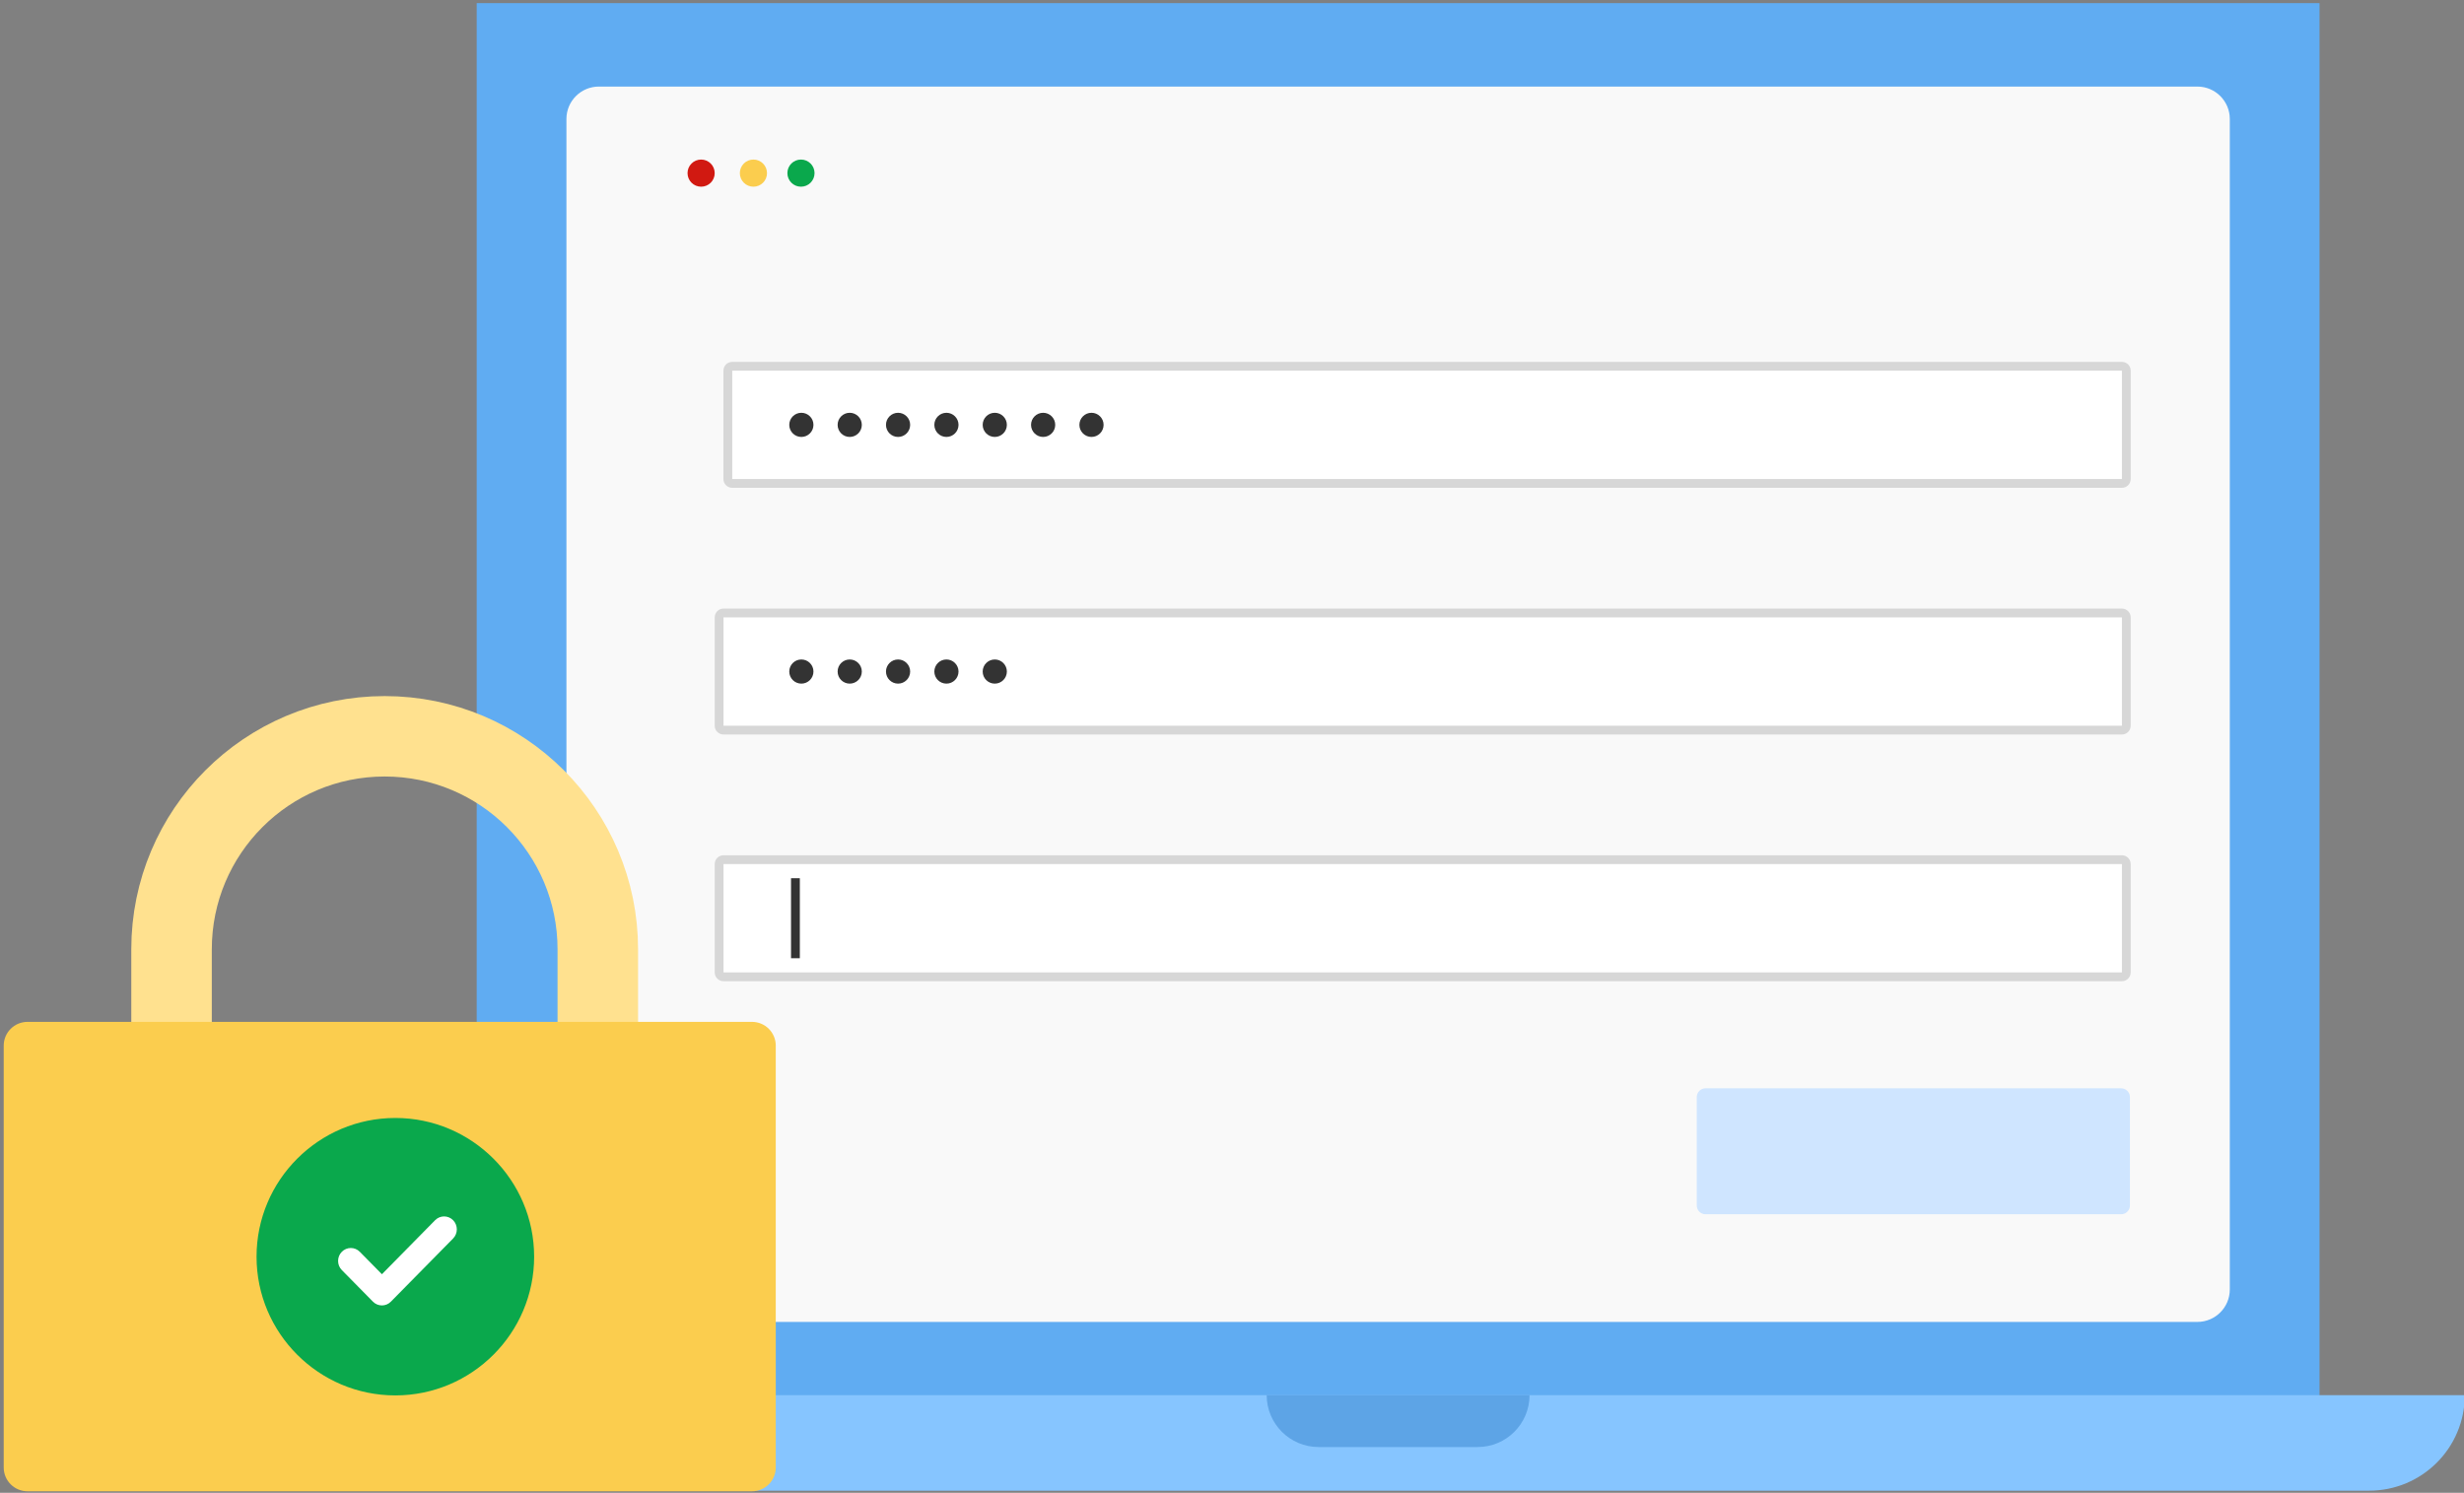
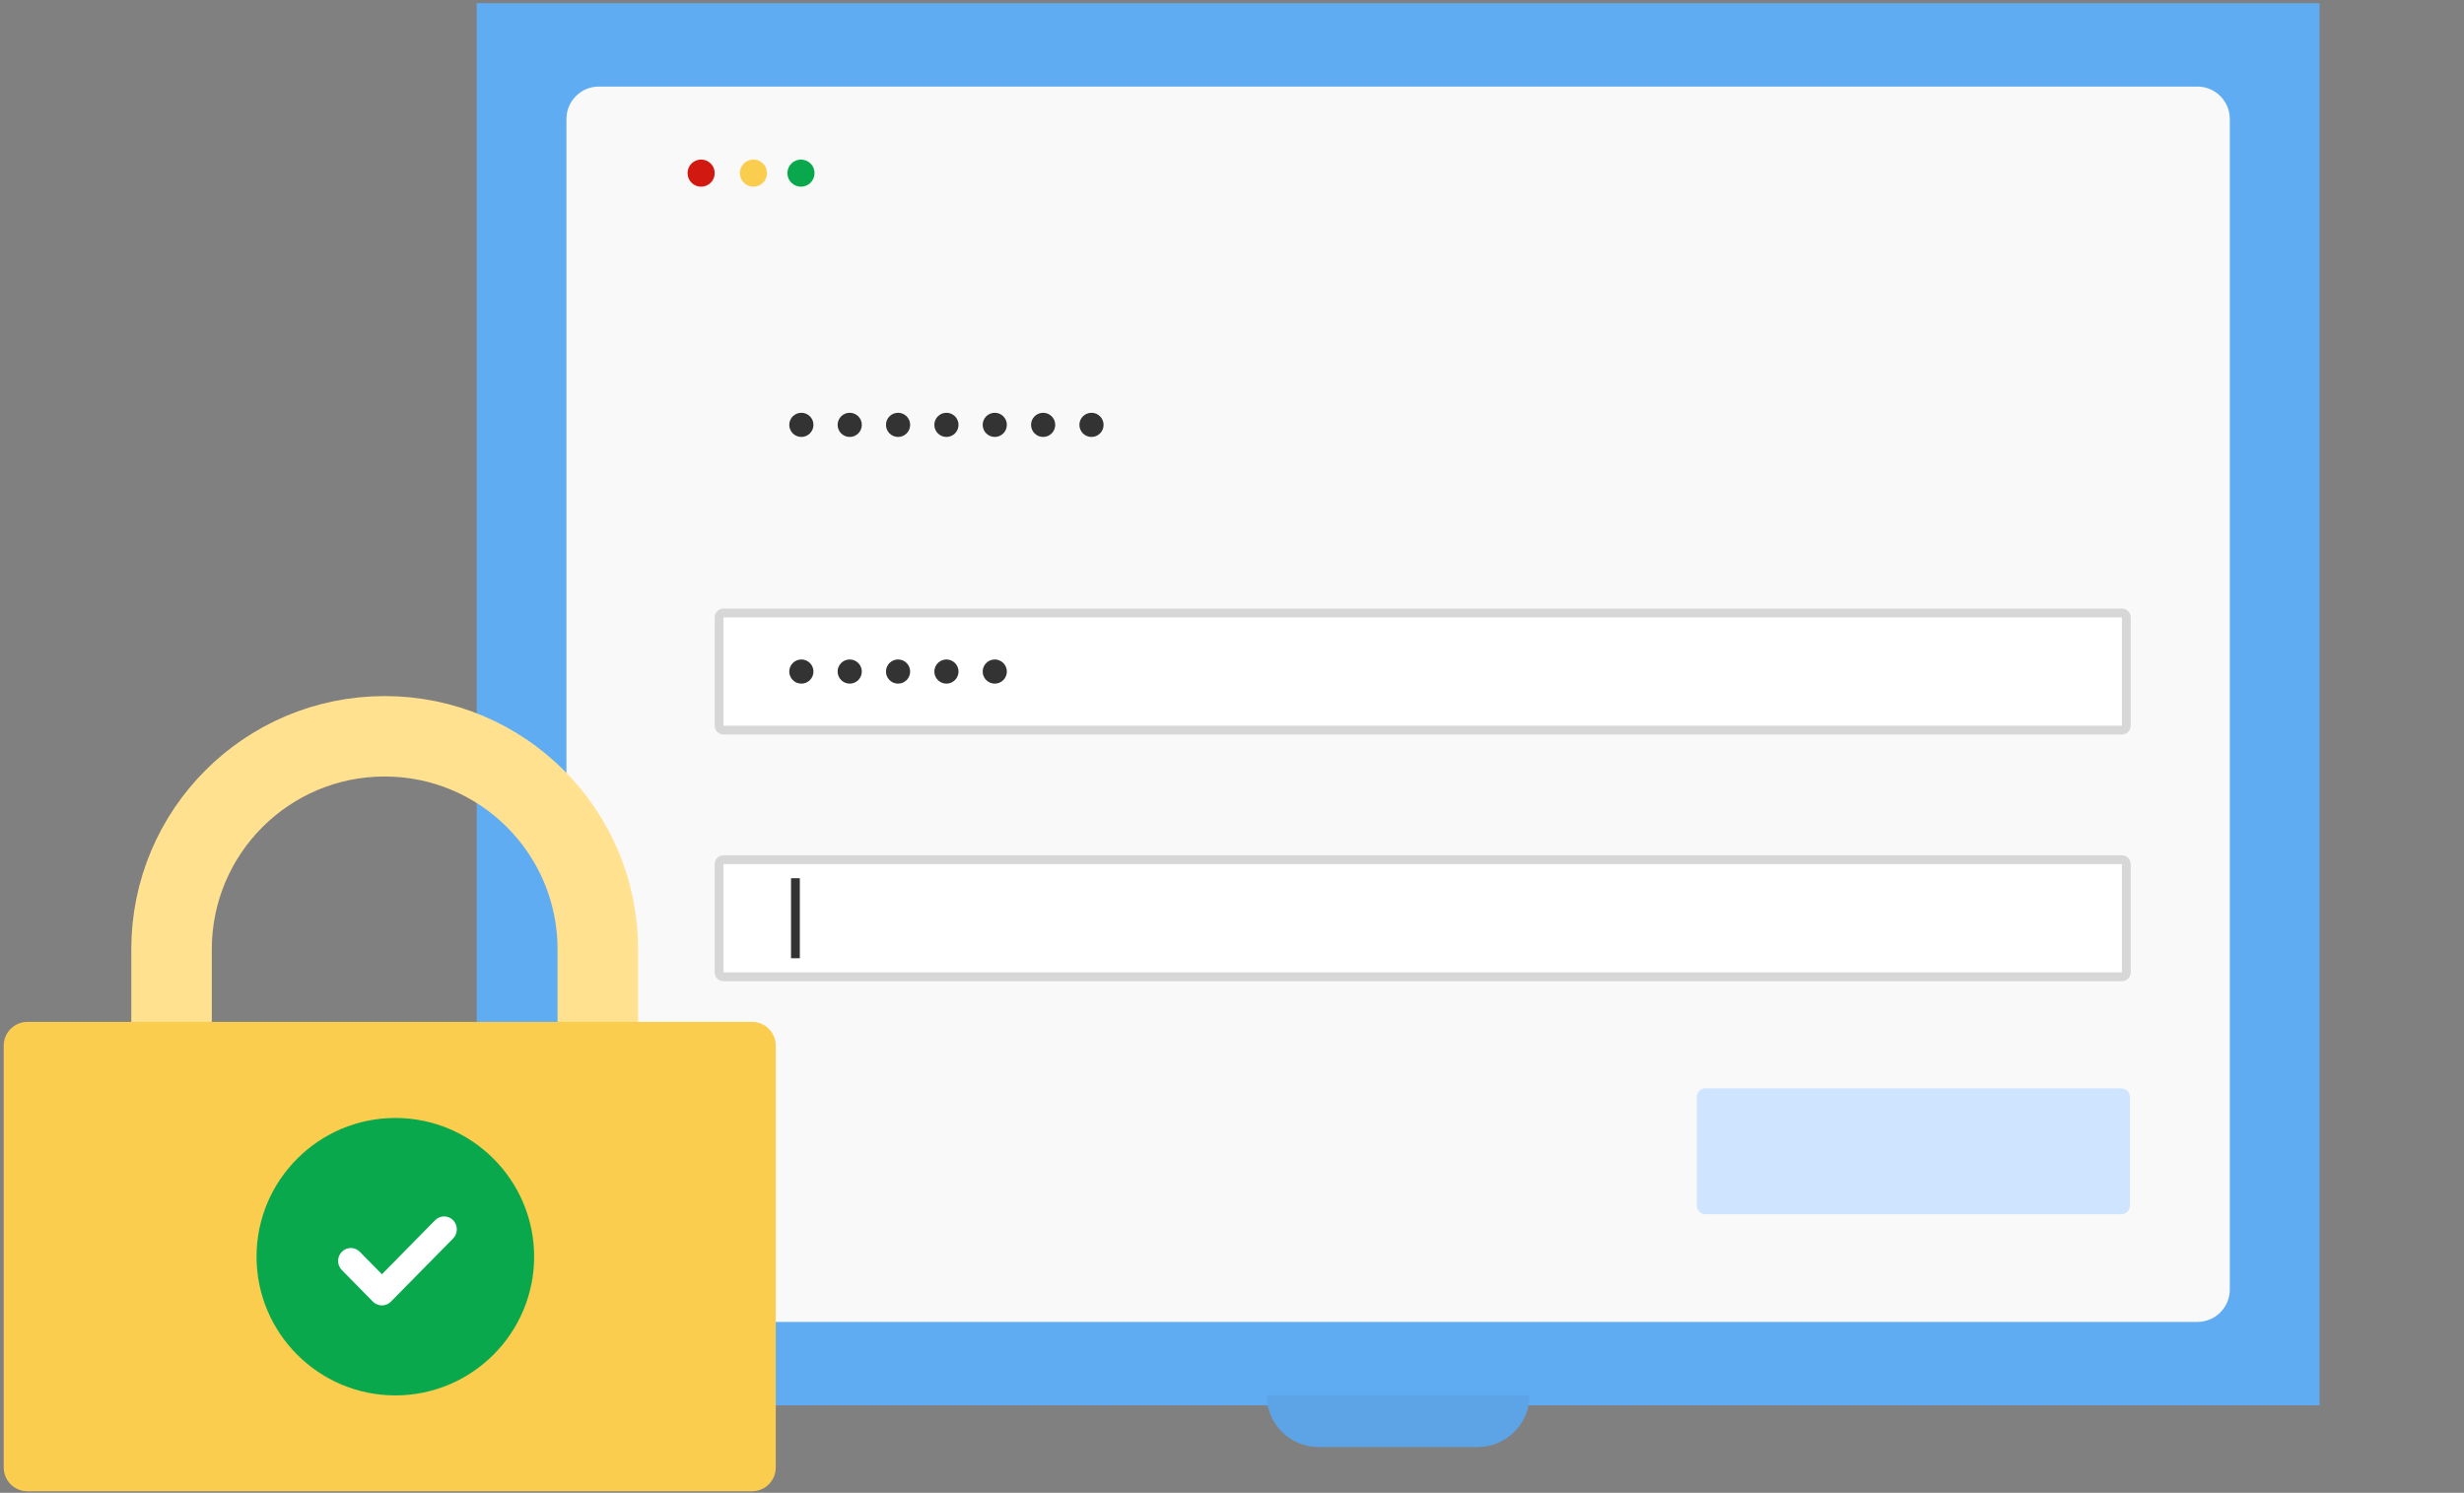
<svg xmlns="http://www.w3.org/2000/svg" width="236" height="143" xml:space="preserve" overflow="hidden">
  <rect width="100%" height="100%" fill="#808080" stroke="none" />
  <g>
    <path d="M81.678 55.678 81.678 45.032 88.872 45.032 88.872 47.039 83.898 47.039 83.898 53.67 88.978 53.67 88.978 55.678 81.678 55.678ZM82.743 51.221 82.743 49.275 88.142 49.275 88.142 51.221 82.743 51.221ZM93.735 55.83C92.984 55.83 92.315 55.708 91.727 55.465 91.15 55.211 90.683 54.866 90.328 54.43L91.666 53.275C91.981 53.609 92.331 53.852 92.716 54.004 93.101 54.146 93.486 54.218 93.872 54.218 94.024 54.218 94.16 54.202 94.282 54.172 94.414 54.131 94.526 54.08 94.617 54.02 94.708 53.949 94.774 53.868 94.815 53.776 94.865 53.675 94.891 53.569 94.891 53.457 94.891 53.234 94.799 53.057 94.617 52.925 94.516 52.874 94.358 52.813 94.145 52.742 93.933 52.661 93.659 52.575 93.324 52.484 92.807 52.352 92.366 52.2 92.001 52.027 91.646 51.845 91.362 51.642 91.15 51.419 90.967 51.206 90.825 50.978 90.723 50.735 90.632 50.481 90.587 50.202 90.587 49.898 90.587 49.533 90.668 49.204 90.83 48.91 90.992 48.605 91.215 48.347 91.499 48.134 91.793 47.921 92.128 47.759 92.503 47.647 92.878 47.526 93.273 47.465 93.689 47.465 94.105 47.465 94.51 47.516 94.906 47.617 95.301 47.718 95.666 47.865 96.001 48.058 96.346 48.24 96.645 48.459 96.898 48.712L95.743 49.989C95.56 49.817 95.352 49.66 95.119 49.518 94.895 49.376 94.662 49.265 94.419 49.184 94.176 49.102 93.958 49.062 93.765 49.062 93.593 49.062 93.436 49.077 93.293 49.107 93.162 49.138 93.05 49.184 92.959 49.244 92.868 49.305 92.797 49.386 92.746 49.488 92.706 49.579 92.686 49.68 92.686 49.792 92.686 49.903 92.711 50.01 92.762 50.111 92.822 50.212 92.904 50.299 93.005 50.37 93.116 50.431 93.279 50.502 93.491 50.583 93.715 50.664 94.014 50.755 94.389 50.856 94.876 50.988 95.286 51.135 95.621 51.297 95.965 51.46 96.239 51.647 96.442 51.86 96.614 52.043 96.741 52.251 96.822 52.484 96.903 52.717 96.944 52.975 96.944 53.259 96.944 53.756 96.802 54.202 96.518 54.597 96.244 54.983 95.864 55.287 95.377 55.51 94.891 55.723 94.343 55.83 93.735 55.83ZM99.259 55.678 99.259 45.594 101.419 45.594 101.419 55.678 99.259 55.678ZM97.753 49.564 97.753 47.632 103.061 47.632 103.061 49.564 97.753 49.564ZM104.651 55.678 104.651 47.632 106.811 47.632 106.811 55.678 104.651 55.678ZM105.716 45.974C105.3 45.974 104.976 45.873 104.742 45.67 104.509 45.468 104.393 45.178 104.393 44.803 104.393 44.459 104.509 44.18 104.742 43.967 104.986 43.744 105.31 43.632 105.716 43.632 106.131 43.632 106.456 43.739 106.689 43.952 106.922 44.154 107.039 44.438 107.039 44.803 107.039 45.158 106.918 45.442 106.674 45.655 106.441 45.868 106.121 45.974 105.716 45.974ZM109.102 55.678 109.102 47.632 111.186 47.632 111.231 49.168 110.912 49.229C111.023 48.965 111.171 48.727 111.353 48.514 111.536 48.301 111.748 48.119 111.992 47.967 112.245 47.815 112.509 47.698 112.783 47.617 113.057 47.526 113.33 47.48 113.604 47.48 114.02 47.48 114.395 47.546 114.729 47.678 115.064 47.81 115.348 48.017 115.581 48.301 115.814 48.575 115.997 48.94 116.129 49.396L115.794 49.366 115.901 49.123C116.032 48.879 116.199 48.661 116.403 48.469 116.605 48.266 116.833 48.093 117.087 47.952 117.34 47.8 117.604 47.683 117.877 47.602 118.151 47.521 118.42 47.48 118.684 47.48 119.312 47.48 119.835 47.607 120.25 47.86 120.666 48.104 120.975 48.474 121.178 48.971 121.391 49.467 121.497 50.076 121.497 50.796L121.497 55.678 119.337 55.678 119.337 50.948C119.337 50.583 119.287 50.283 119.185 50.05 119.084 49.817 118.937 49.645 118.744 49.533 118.552 49.412 118.303 49.351 117.999 49.351 117.766 49.351 117.548 49.391 117.345 49.472 117.153 49.543 116.98 49.65 116.828 49.792 116.686 49.924 116.575 50.081 116.494 50.263 116.413 50.446 116.372 50.648 116.372 50.872L116.372 55.678 114.212 55.678 114.212 50.932C114.212 50.598 114.157 50.314 114.045 50.081 113.944 49.837 113.797 49.655 113.604 49.533 113.411 49.412 113.173 49.351 112.889 49.351 112.656 49.351 112.438 49.391 112.235 49.472 112.042 49.543 111.875 49.65 111.733 49.792 111.591 49.924 111.475 50.081 111.383 50.263 111.303 50.446 111.262 50.643 111.262 50.856L111.262 55.678 109.102 55.678ZM126.565 55.83C125.896 55.83 125.292 55.647 124.755 55.282 124.218 54.917 123.792 54.42 123.478 53.792 123.163 53.163 123.006 52.443 123.006 51.632 123.006 50.821 123.163 50.106 123.478 49.488 123.802 48.859 124.238 48.367 124.786 48.012 125.333 47.647 125.957 47.465 126.656 47.465 127.052 47.465 127.411 47.526 127.736 47.647 128.07 47.759 128.36 47.916 128.603 48.119 128.856 48.322 129.069 48.555 129.242 48.818 129.414 49.082 129.536 49.366 129.607 49.67L129.151 49.594 129.151 47.632 131.295 47.632 131.295 55.678 129.12 55.678 129.12 53.746 129.607 53.7C129.526 53.984 129.394 54.253 129.211 54.506 129.029 54.76 128.801 54.988 128.527 55.191 128.263 55.383 127.964 55.541 127.629 55.662 127.295 55.774 126.94 55.83 126.565 55.83ZM127.158 53.959C127.564 53.959 127.919 53.862 128.222 53.67 128.527 53.477 128.76 53.209 128.922 52.864 129.095 52.509 129.181 52.098 129.181 51.632 129.181 51.176 129.095 50.775 128.922 50.431 128.76 50.086 128.527 49.817 128.222 49.624 127.919 49.422 127.564 49.32 127.158 49.32 126.763 49.32 126.413 49.422 126.109 49.624 125.815 49.817 125.581 50.086 125.409 50.431 125.237 50.775 125.15 51.176 125.15 51.632 125.15 52.098 125.237 52.509 125.409 52.864 125.581 53.209 125.815 53.477 126.109 53.67 126.413 53.862 126.763 53.959 127.158 53.959ZM134.236 55.678 134.236 45.594 136.395 45.594 136.395 55.678 134.236 55.678ZM132.73 49.564 132.73 47.632 138.038 47.632 138.038 49.564 132.73 49.564ZM143.188 55.83C142.317 55.83 141.556 55.652 140.907 55.297 140.258 54.943 139.751 54.456 139.386 53.837 139.021 53.219 138.839 52.509 138.839 51.708 138.839 51.09 138.94 50.522 139.143 50.005 139.346 49.488 139.63 49.041 139.995 48.666 140.36 48.281 140.791 47.987 141.287 47.784 141.794 47.571 142.342 47.465 142.93 47.465 143.478 47.465 143.985 47.566 144.451 47.769 144.917 47.962 145.318 48.24 145.652 48.605 145.997 48.96 146.26 49.381 146.443 49.868 146.626 50.355 146.707 50.887 146.686 51.465L146.671 52.134 140.208 52.134 139.858 50.811 144.892 50.811 144.648 51.084 144.648 50.75C144.628 50.476 144.537 50.228 144.375 50.005 144.223 49.782 144.025 49.609 143.781 49.488 143.538 49.366 143.264 49.305 142.96 49.305 142.514 49.305 142.134 49.391 141.82 49.564 141.516 49.736 141.282 49.989 141.12 50.324 140.958 50.659 140.877 51.064 140.877 51.541 140.877 52.027 140.978 52.448 141.181 52.803 141.394 53.158 141.688 53.437 142.063 53.64 142.449 53.832 142.9 53.928 143.417 53.928 143.771 53.928 144.096 53.873 144.39 53.761 144.684 53.65 144.998 53.457 145.333 53.183L146.367 54.628C146.073 54.892 145.749 55.115 145.394 55.297 145.039 55.47 144.674 55.602 144.299 55.692 143.923 55.784 143.554 55.83 143.188 55.83ZM154.071 59.176 155.836 55.039 155.866 56.286 151.942 47.632 154.391 47.632 156.353 52.271C156.434 52.443 156.51 52.646 156.581 52.879 156.662 53.102 156.728 53.32 156.779 53.533L156.414 53.685C156.474 53.513 156.545 53.315 156.626 53.092 156.707 52.869 156.789 52.631 156.87 52.377L158.558 47.632 161.022 47.632 157.646 55.678 156.262 59.176 154.071 59.176ZM165.777 55.83C164.956 55.83 164.22 55.652 163.571 55.297 162.933 54.932 162.426 54.435 162.051 53.807 161.686 53.178 161.503 52.458 161.503 51.647 161.503 50.836 161.686 50.121 162.051 49.503 162.426 48.874 162.933 48.377 163.571 48.012 164.22 47.647 164.956 47.465 165.777 47.465 166.588 47.465 167.313 47.647 167.952 48.012 168.6 48.377 169.107 48.874 169.472 49.503 169.838 50.121 170.02 50.836 170.02 51.647 170.02 52.458 169.838 53.178 169.472 53.807 169.107 54.435 168.6 54.932 167.952 55.297 167.313 55.652 166.588 55.83 165.777 55.83ZM165.777 53.944C166.172 53.944 166.527 53.847 166.841 53.654 167.155 53.452 167.399 53.178 167.571 52.834 167.754 52.479 167.845 52.083 167.845 51.647 167.845 51.201 167.754 50.806 167.571 50.461 167.399 50.106 167.155 49.832 166.841 49.64 166.527 49.437 166.172 49.336 165.777 49.336 165.371 49.336 165.011 49.437 164.697 49.64 164.382 49.843 164.134 50.116 163.952 50.461 163.769 50.806 163.683 51.201 163.693 51.647 163.683 52.083 163.769 52.479 163.952 52.834 164.134 53.178 164.382 53.452 164.697 53.654 165.011 53.847 165.371 53.944 165.777 53.944ZM174.413 55.83C173.825 55.83 173.318 55.703 172.892 55.449 172.476 55.186 172.151 54.815 171.919 54.339 171.696 53.852 171.584 53.269 171.584 52.59L171.584 47.632 173.743 47.632 173.743 52.24C173.743 52.605 173.804 52.925 173.926 53.199 174.048 53.462 174.22 53.665 174.443 53.807 174.666 53.949 174.94 54.02 175.264 54.02 175.497 54.02 175.715 53.984 175.918 53.913 176.121 53.832 176.294 53.721 176.436 53.579 176.578 53.437 176.689 53.269 176.77 53.077 176.851 52.884 176.892 52.676 176.892 52.453L176.892 47.632 179.051 47.632 179.051 55.678 176.998 55.678 176.922 54.02 177.317 53.837C177.196 54.212 176.993 54.552 176.709 54.856 176.425 55.16 176.086 55.398 175.69 55.571 175.295 55.744 174.869 55.83 174.413 55.83ZM181.224 55.678 181.224 47.632 183.308 47.632 183.384 50.218 183.019 49.685C183.141 49.27 183.338 48.894 183.612 48.56 183.886 48.215 184.205 47.947 184.57 47.754 184.945 47.561 185.336 47.465 185.741 47.465 185.914 47.465 186.081 47.48 186.243 47.511 186.406 47.541 186.542 47.576 186.654 47.617L186.076 49.989C185.954 49.929 185.807 49.878 185.635 49.837 185.463 49.787 185.285 49.761 185.103 49.761 184.859 49.761 184.631 49.807 184.418 49.898 184.215 49.979 184.038 50.101 183.886 50.263 183.734 50.415 183.612 50.598 183.521 50.811 183.439 51.024 183.399 51.257 183.399 51.51L183.399 55.678 181.224 55.678ZM87.842 74.674 87.34 73.427 90.488 69.944C90.66 69.761 90.843 69.549 91.035 69.305 91.238 69.062 91.431 68.814 91.613 68.56 91.806 68.296 91.958 68.043 92.069 67.799 92.181 67.546 92.237 67.318 92.237 67.115 92.237 66.882 92.186 66.679 92.085 66.507 91.983 66.325 91.836 66.183 91.644 66.081 91.451 65.98 91.213 65.929 90.929 65.929 90.665 65.929 90.417 66 90.183 66.142 89.951 66.273 89.732 66.471 89.53 66.735 89.327 66.998 89.15 67.318 88.997 67.693L87.294 66.735C87.497 66.147 87.786 65.635 88.161 65.199 88.536 64.763 88.982 64.423 89.499 64.18 90.016 63.936 90.569 63.815 91.157 63.815 91.775 63.825 92.333 63.957 92.83 64.21 93.327 64.464 93.717 64.819 94.001 65.275 94.285 65.731 94.427 66.259 94.427 66.856 94.427 67.08 94.402 67.308 94.351 67.541 94.31 67.774 94.234 68.017 94.123 68.271 94.021 68.524 93.885 68.793 93.712 69.077 93.55 69.351 93.347 69.645 93.103 69.959 92.87 70.263 92.602 70.583 92.298 70.917L89.879 73.548 89.576 72.621 94.868 72.621 94.868 74.674 87.842 74.674ZM100.067 74.826C99.154 74.826 98.373 74.608 97.725 74.172 97.086 73.736 96.594 73.113 96.249 72.301 95.915 71.48 95.748 70.496 95.748 69.351 95.748 68.205 95.915 67.227 96.249 66.415 96.594 65.594 97.086 64.966 97.725 64.53 98.373 64.094 99.154 63.876 100.067 63.876 100.98 63.876 101.76 64.094 102.409 64.53 103.058 64.966 103.549 65.594 103.884 66.415 104.229 67.227 104.401 68.205 104.401 69.351 104.401 70.496 104.229 71.48 103.884 72.301 103.549 73.113 103.058 73.736 102.409 74.172 101.76 74.608 100.98 74.826 100.067 74.826ZM100.067 72.864C100.746 72.864 101.274 72.56 101.649 71.952 102.024 71.343 102.211 70.476 102.211 69.351 102.211 68.205 102.024 67.323 101.649 66.704 101.274 66.086 100.746 65.777 100.067 65.777 99.378 65.777 98.845 66.086 98.47 66.704 98.105 67.323 97.922 68.205 97.922 69.351 97.922 70.476 98.105 71.343 98.47 71.952 98.845 72.56 99.378 72.864 100.067 72.864ZM106.11 74.674 105.608 73.427 108.756 69.944C108.928 69.761 109.111 69.549 109.303 69.305 109.506 69.062 109.699 68.814 109.882 68.56 110.074 68.296 110.226 68.043 110.337 67.799 110.449 67.546 110.505 67.318 110.505 67.115 110.505 66.882 110.454 66.679 110.353 66.507 110.251 66.325 110.104 66.183 109.912 66.081 109.719 65.98 109.481 65.929 109.197 65.929 108.933 65.929 108.685 66 108.452 66.142 108.218 66.273 108 66.471 107.798 66.735 107.595 66.998 107.417 67.318 107.265 67.693L105.562 66.735C105.765 66.147 106.054 65.635 106.429 65.199 106.804 64.763 107.25 64.423 107.767 64.18 108.284 63.936 108.837 63.815 109.425 63.815 110.044 63.825 110.601 63.957 111.098 64.21 111.595 64.464 111.985 64.819 112.269 65.275 112.553 65.731 112.695 66.259 112.695 66.856 112.695 67.08 112.67 67.308 112.619 67.541 112.578 67.774 112.502 68.017 112.391 68.271 112.289 68.524 112.153 68.793 111.98 69.077 111.818 69.351 111.615 69.645 111.372 69.959 111.138 70.263 110.87 70.583 110.566 70.917L108.148 73.548 107.843 72.621 113.136 72.621 113.136 74.674 106.11 74.674ZM114.442 74.674 113.94 73.427 117.088 69.944C117.26 69.761 117.443 69.549 117.635 69.305 117.838 69.062 118.031 68.814 118.214 68.56 118.406 68.296 118.558 68.043 118.669 67.799 118.781 67.546 118.837 67.318 118.837 67.115 118.837 66.882 118.786 66.679 118.685 66.507 118.583 66.325 118.436 66.183 118.244 66.081 118.051 65.98 117.813 65.929 117.529 65.929 117.265 65.929 117.017 66 116.784 66.142 116.55 66.273 116.332 66.471 116.13 66.735 115.927 66.998 115.749 67.318 115.597 67.693L113.894 66.735C114.097 66.147 114.386 65.635 114.761 65.199 115.136 64.763 115.582 64.423 116.099 64.18 116.616 63.936 117.169 63.815 117.757 63.815 118.376 63.825 118.933 63.957 119.43 64.21 119.927 64.464 120.317 64.819 120.601 65.275 120.885 65.731 121.027 66.259 121.027 66.856 121.027 67.08 121.002 67.308 120.951 67.541 120.91 67.774 120.834 68.017 120.723 68.271 120.621 68.524 120.485 68.793 120.312 69.077 120.15 69.351 119.947 69.645 119.704 69.959 119.47 70.263 119.202 70.583 118.898 70.917L116.48 73.548 116.175 72.621 121.468 72.621 121.468 74.674 114.442 74.674ZM128.076 74.674 128.076 66.066C128.076 65.569 128.188 65.118 128.41 64.712 128.634 64.307 128.938 63.987 129.323 63.754 129.718 63.521 130.18 63.404 130.707 63.404 131.062 63.404 131.396 63.465 131.711 63.587 132.025 63.698 132.294 63.856 132.517 64.058L131.878 65.64C131.746 65.559 131.61 65.493 131.468 65.442 131.336 65.382 131.214 65.351 131.103 65.351 130.91 65.351 130.747 65.386 130.616 65.458 130.494 65.518 130.403 65.614 130.342 65.746 130.281 65.868 130.251 66.025 130.251 66.218L130.251 74.674 129.171 74.674C128.938 74.674 128.73 74.674 128.548 74.674 128.365 74.674 128.208 74.674 128.076 74.674ZM126.874 68.651 126.874 66.826 131.984 66.826 131.984 68.651 126.874 68.651ZM136.943 74.826C136.071 74.826 135.311 74.649 134.662 74.293 134.013 73.939 133.506 73.452 133.141 72.833 132.776 72.215 132.594 71.505 132.594 70.704 132.594 70.086 132.695 69.518 132.898 69.001 133.1 68.484 133.384 68.038 133.749 67.663 134.114 67.278 134.545 66.983 135.042 66.781 135.549 66.568 136.096 66.461 136.685 66.461 137.232 66.461 137.739 66.562 138.206 66.765 138.672 66.958 139.073 67.237 139.407 67.602 139.752 67.957 140.015 68.377 140.198 68.864 140.38 69.351 140.461 69.883 140.441 70.461L140.426 71.13 133.963 71.13 133.613 69.807 138.647 69.807 138.403 70.081 138.403 69.746C138.383 69.473 138.292 69.224 138.13 69.001 137.978 68.778 137.78 68.606 137.536 68.484 137.293 68.362 137.019 68.301 136.715 68.301 136.269 68.301 135.889 68.388 135.575 68.56 135.27 68.732 135.037 68.986 134.875 69.32 134.713 69.655 134.632 70.061 134.632 70.537 134.632 71.023 134.733 71.445 134.936 71.799 135.149 72.154 135.443 72.433 135.818 72.636 136.203 72.829 136.654 72.925 137.171 72.925 137.526 72.925 137.85 72.869 138.145 72.757 138.439 72.646 138.753 72.454 139.088 72.18L140.122 73.624C139.828 73.888 139.503 74.111 139.148 74.293 138.793 74.466 138.429 74.598 138.054 74.689 137.678 74.78 137.308 74.826 136.943 74.826ZM145.185 74.826C144.485 74.826 143.857 74.649 143.299 74.293 142.742 73.928 142.301 73.437 141.976 72.818 141.662 72.19 141.505 71.465 141.505 70.644 141.505 69.843 141.662 69.128 141.976 68.499 142.301 67.871 142.737 67.374 143.284 67.008 143.842 66.644 144.475 66.461 145.185 66.461 145.56 66.461 145.92 66.522 146.265 66.644 146.62 66.755 146.934 66.912 147.208 67.115 147.492 67.318 147.72 67.546 147.893 67.799 148.065 68.043 148.161 68.301 148.181 68.575L147.634 68.666 147.634 63.42 149.793 63.42 149.793 74.674 147.755 74.674 147.664 72.818 148.09 72.864C148.07 73.117 147.979 73.361 147.816 73.594 147.654 73.827 147.436 74.04 147.162 74.233 146.899 74.415 146.595 74.562 146.25 74.674 145.915 74.775 145.56 74.826 145.185 74.826ZM145.672 73.031C146.077 73.031 146.433 72.93 146.736 72.727 147.041 72.524 147.279 72.246 147.451 71.891 147.623 71.536 147.71 71.12 147.71 70.644 147.71 70.177 147.623 69.767 147.451 69.412 147.279 69.047 147.041 68.768 146.736 68.575 146.433 68.373 146.077 68.271 145.672 68.271 145.266 68.271 144.912 68.373 144.607 68.575 144.313 68.768 144.08 69.047 143.908 69.412 143.746 69.767 143.664 70.177 143.664 70.644 143.664 71.12 143.746 71.536 143.908 71.891 144.08 72.246 144.313 72.524 144.607 72.727 144.912 72.93 145.266 73.031 145.672 73.031ZM155.716 74.826C154.844 74.826 154.084 74.649 153.435 74.293 152.786 73.939 152.279 73.452 151.914 72.833 151.549 72.215 151.367 71.505 151.367 70.704 151.367 70.086 151.468 69.518 151.671 69.001 151.873 68.484 152.157 68.038 152.522 67.663 152.888 67.278 153.318 66.983 153.815 66.781 154.322 66.568 154.87 66.461 155.458 66.461 156.005 66.461 156.512 66.562 156.979 66.765 157.445 66.958 157.846 67.237 158.18 67.602 158.525 67.957 158.789 68.377 158.971 68.864 159.153 69.351 159.234 69.883 159.214 70.461L159.199 71.13 152.736 71.13 152.386 69.807 157.42 69.807 157.176 70.081 157.176 69.746C157.156 69.473 157.065 69.224 156.903 69.001 156.75 68.778 156.553 68.606 156.31 68.484 156.066 68.362 155.792 68.301 155.488 68.301 155.042 68.301 154.662 68.388 154.348 68.56 154.043 68.732 153.81 68.986 153.648 69.32 153.485 69.655 153.405 70.061 153.405 70.537 153.405 71.023 153.506 71.445 153.709 71.799 153.922 72.154 154.216 72.433 154.591 72.636 154.976 72.829 155.427 72.925 155.944 72.925 156.299 72.925 156.624 72.869 156.917 72.757 157.212 72.646 157.526 72.454 157.86 72.18L158.895 73.624C158.601 73.888 158.276 74.111 157.922 74.293 157.566 74.466 157.201 74.598 156.827 74.689 156.451 74.78 156.081 74.826 155.716 74.826ZM160.81 74.674 160.81 66.629 162.894 66.629 162.97 69.214 162.605 68.682C162.727 68.266 162.924 67.891 163.198 67.556 163.472 67.212 163.791 66.943 164.156 66.75 164.531 66.557 164.922 66.461 165.327 66.461 165.5 66.461 165.667 66.477 165.829 66.507 165.991 66.537 166.128 66.573 166.239 66.613L165.662 68.986C165.54 68.925 165.393 68.874 165.22 68.834 165.048 68.783 164.871 68.758 164.689 68.758 164.445 68.758 164.217 68.803 164.004 68.894 163.801 68.976 163.624 69.097 163.472 69.26 163.32 69.412 163.198 69.594 163.107 69.807 163.025 70.02 162.985 70.253 162.985 70.506L162.985 74.674 160.81 74.674ZM170.148 74.826C169.479 74.826 168.876 74.643 168.338 74.278 167.801 73.914 167.375 73.416 167.061 72.788 166.747 72.159 166.59 71.439 166.59 70.628 166.59 69.817 166.747 69.102 167.061 68.484 167.385 67.855 167.821 67.364 168.369 67.008 168.916 66.644 169.54 66.461 170.24 66.461 170.635 66.461 170.995 66.522 171.319 66.644 171.654 66.755 171.943 66.912 172.186 67.115 172.44 67.318 172.653 67.551 172.825 67.815 172.997 68.079 173.119 68.362 173.19 68.666L172.734 68.59 172.734 66.629 174.878 66.629 174.878 74.674 172.703 74.674 172.703 72.742 173.19 72.697C173.109 72.981 172.977 73.249 172.795 73.502 172.612 73.756 172.384 73.984 172.11 74.187 171.846 74.379 171.548 74.537 171.213 74.659 170.878 74.77 170.524 74.826 170.148 74.826ZM170.741 72.955C171.147 72.955 171.502 72.859 171.806 72.666 172.11 72.474 172.343 72.205 172.505 71.86 172.678 71.505 172.764 71.095 172.764 70.628 172.764 70.172 172.678 69.771 172.505 69.427 172.343 69.082 172.11 68.814 171.806 68.621 171.502 68.418 171.147 68.317 170.741 68.317 170.346 68.317 169.996 68.418 169.692 68.621 169.398 68.814 169.165 69.082 168.993 69.427 168.82 69.771 168.734 70.172 168.734 70.628 168.734 71.095 168.82 71.505 168.993 71.86 169.165 72.205 169.398 72.474 169.692 72.666 169.996 72.859 170.346 72.955 170.741 72.955ZM177.059 74.674 177.059 63.42 179.218 63.42 179.218 74.674 177.059 74.674ZM91.755 93.67 91.755 85.625 93.839 85.625 93.915 88.21 93.55 87.678C93.672 87.262 93.869 86.887 94.143 86.552 94.417 86.208 94.736 85.939 95.101 85.747 95.477 85.554 95.867 85.457 96.272 85.457 96.445 85.457 96.612 85.473 96.774 85.503 96.937 85.534 97.073 85.569 97.185 85.609L96.607 87.982C96.485 87.921 96.338 87.871 96.166 87.83 95.994 87.779 95.816 87.754 95.634 87.754 95.39 87.754 95.162 87.799 94.949 87.891 94.746 87.972 94.569 88.094 94.417 88.256 94.265 88.408 94.143 88.59 94.052 88.803 93.971 89.016 93.93 89.249 93.93 89.503L93.93 93.67 91.755 93.67ZM101.9 93.822C101.028 93.822 100.267 93.645 99.618 93.29 98.97 92.935 98.463 92.448 98.097 91.83 97.732 91.211 97.55 90.502 97.55 89.701 97.55 89.082 97.652 88.514 97.854 87.997 98.057 87.48 98.341 87.034 98.706 86.659 99.071 86.274 99.502 85.979 99.999 85.777 100.506 85.564 101.053 85.457 101.641 85.457 102.189 85.457 102.696 85.559 103.162 85.761 103.629 85.954 104.029 86.233 104.364 86.598 104.708 86.953 104.972 87.374 105.155 87.861 105.337 88.347 105.418 88.879 105.398 89.457L105.383 90.126 98.919 90.126 98.569 88.803 103.603 88.803 103.36 89.077 103.36 88.742C103.339 88.469 103.248 88.22 103.086 87.997 102.934 87.774 102.736 87.602 102.493 87.48 102.25 87.359 101.976 87.297 101.671 87.297 101.226 87.297 100.845 87.384 100.531 87.556 100.227 87.729 99.993 87.982 99.831 88.317 99.669 88.651 99.588 89.057 99.588 89.533 99.588 90.02 99.689 90.441 99.892 90.796 100.105 91.151 100.399 91.429 100.774 91.632 101.16 91.825 101.611 91.921 102.128 91.921 102.482 91.921 102.807 91.865 103.101 91.754 103.395 91.642 103.709 91.45 104.044 91.176L105.078 92.621C104.784 92.885 104.46 93.107 104.105 93.29 103.75 93.462 103.385 93.594 103.01 93.685 102.635 93.776 102.265 93.822 101.9 93.822ZM107.617 93.67 107.617 85.062C107.617 84.565 107.729 84.114 107.952 83.708 108.175 83.303 108.479 82.984 108.864 82.751 109.26 82.517 109.721 82.401 110.248 82.401 110.603 82.401 110.938 82.461 111.252 82.583 111.566 82.695 111.835 82.852 112.058 83.055L111.419 84.636C111.287 84.555 111.151 84.489 111.009 84.439 110.877 84.378 110.755 84.347 110.643 84.347 110.451 84.347 110.289 84.383 110.157 84.454 110.035 84.515 109.944 84.611 109.883 84.743 109.822 84.864 109.792 85.022 109.792 85.214L109.792 93.67 108.712 93.67C108.479 93.67 108.271 93.67 108.088 93.67 107.906 93.67 107.749 93.67 107.617 93.67ZM106.416 87.647 106.416 85.823 111.526 85.823 111.526 87.647 106.416 87.647ZM115.732 93.822C115.144 93.822 114.637 93.696 114.211 93.442 113.796 93.178 113.471 92.808 113.238 92.332 113.015 91.845 112.904 91.262 112.904 90.583L112.904 85.625 115.063 85.625 115.063 90.233C115.063 90.598 115.124 90.917 115.245 91.191 115.367 91.455 115.539 91.658 115.762 91.8 115.986 91.942 116.26 92.012 116.584 92.012 116.817 92.012 117.035 91.977 117.238 91.906 117.44 91.825 117.613 91.713 117.755 91.571 117.897 91.429 118.008 91.262 118.09 91.069 118.171 90.877 118.211 90.669 118.211 90.446L118.211 85.625 120.371 85.625 120.371 93.67 118.317 93.67 118.241 92.012 118.637 91.83C118.515 92.205 118.313 92.545 118.029 92.849 117.745 93.153 117.405 93.391 117.01 93.564 116.614 93.736 116.188 93.822 115.732 93.822ZM122.544 93.67 122.544 85.625 124.612 85.625 124.673 87.267 124.247 87.45C124.359 87.085 124.556 86.755 124.84 86.461 125.134 86.157 125.484 85.914 125.89 85.731 126.295 85.549 126.721 85.457 127.167 85.457 127.776 85.457 128.283 85.579 128.688 85.823 129.104 86.066 129.413 86.436 129.616 86.933 129.829 87.419 129.935 88.023 129.935 88.742L129.935 93.67 127.776 93.67 127.776 88.91C127.776 88.545 127.725 88.24 127.624 87.997 127.522 87.754 127.365 87.577 127.152 87.465 126.949 87.343 126.696 87.293 126.391 87.313 126.148 87.313 125.92 87.353 125.707 87.435 125.504 87.505 125.327 87.612 125.175 87.754 125.033 87.896 124.916 88.058 124.825 88.24 124.744 88.423 124.703 88.621 124.703 88.834L124.703 93.67 123.639 93.67C123.405 93.67 123.198 93.67 123.015 93.67 122.833 93.67 122.676 93.67 122.544 93.67ZM135.153 93.822C134.453 93.822 133.824 93.645 133.267 93.29 132.709 92.925 132.268 92.433 131.944 91.814 131.629 91.186 131.472 90.461 131.472 89.64 131.472 88.839 131.629 88.124 131.944 87.495 132.268 86.867 132.704 86.37 133.252 86.005 133.809 85.64 134.443 85.457 135.153 85.457 135.528 85.457 135.888 85.518 136.233 85.64 136.587 85.751 136.902 85.909 137.176 86.111 137.459 86.314 137.687 86.542 137.86 86.796 138.032 87.039 138.129 87.297 138.149 87.571L137.601 87.663 137.601 82.416 139.761 82.416 139.761 93.67 137.723 93.67 137.631 91.814 138.057 91.86C138.037 92.114 137.946 92.357 137.784 92.59 137.621 92.823 137.403 93.037 137.13 93.229 136.866 93.412 136.562 93.558 136.217 93.67 135.883 93.772 135.528 93.822 135.153 93.822ZM135.639 92.028C136.045 92.028 136.4 91.926 136.704 91.723 137.008 91.52 137.246 91.242 137.419 90.887 137.591 90.532 137.677 90.116 137.677 89.64 137.677 89.173 137.591 88.763 137.419 88.408 137.246 88.043 137.008 87.764 136.704 87.571 136.4 87.369 136.045 87.267 135.639 87.267 135.234 87.267 134.879 87.369 134.575 87.571 134.281 87.764 134.047 88.043 133.875 88.408 133.713 88.763 133.632 89.173 133.632 89.64 133.632 90.116 133.713 90.532 133.875 90.887 134.047 91.242 134.281 91.52 134.575 91.723 134.879 91.926 135.234 92.028 135.639 92.028ZM146.53 93.67 146.53 85.625 148.598 85.625 148.659 87.267 148.233 87.45C148.345 87.085 148.543 86.755 148.827 86.461 149.12 86.157 149.47 85.914 149.876 85.731 150.281 85.549 150.707 85.457 151.153 85.457 151.762 85.457 152.269 85.579 152.674 85.823 153.09 86.066 153.399 86.436 153.602 86.933 153.815 87.419 153.921 88.023 153.921 88.742L153.921 93.67 151.762 93.67 151.762 88.91C151.762 88.545 151.711 88.24 151.61 87.997 151.508 87.754 151.351 87.577 151.138 87.465 150.935 87.343 150.682 87.293 150.377 87.313 150.134 87.313 149.906 87.353 149.693 87.435 149.49 87.505 149.313 87.612 149.161 87.754 149.019 87.896 148.903 88.058 148.811 88.24 148.73 88.423 148.689 88.621 148.689 88.834L148.689 93.67 147.625 93.67C147.392 93.67 147.184 93.67 147.001 93.67 146.819 93.67 146.662 93.67 146.53 93.67ZM159.732 93.822C158.91 93.822 158.175 93.645 157.527 93.29 156.888 92.925 156.381 92.428 156.006 91.8 155.641 91.171 155.458 90.451 155.458 89.64 155.458 88.829 155.641 88.114 156.006 87.495 156.381 86.867 156.888 86.37 157.527 86.005 158.175 85.64 158.91 85.457 159.732 85.457 160.543 85.457 161.268 85.64 161.907 86.005 162.556 86.37 163.063 86.867 163.427 87.495 163.793 88.114 163.975 88.829 163.975 89.64 163.975 90.451 163.793 91.171 163.427 91.8 163.063 92.428 162.556 92.925 161.907 93.29 161.268 93.645 160.543 93.822 159.732 93.822ZM159.732 91.936C160.127 91.936 160.482 91.84 160.796 91.647 161.111 91.445 161.354 91.171 161.527 90.826 161.709 90.471 161.8 90.076 161.8 89.64 161.8 89.194 161.709 88.798 161.527 88.454 161.354 88.099 161.111 87.825 160.796 87.632 160.482 87.43 160.127 87.328 159.732 87.328 159.326 87.328 158.966 87.43 158.652 87.632 158.338 87.835 158.089 88.109 157.907 88.454 157.724 88.798 157.638 89.194 157.648 89.64 157.638 90.076 157.724 90.471 157.907 90.826 158.089 91.171 158.338 91.445 158.652 91.647 158.966 91.84 159.326 91.936 159.732 91.936ZM167.143 93.67 164.451 85.625 166.702 85.625 168.345 91.1 168.01 91.054 169.82 86.78 171.097 86.78 172.983 91.069 172.618 91.1 174.261 85.625 176.512 85.625 173.774 93.67 172.207 93.67 170.307 89.092 170.55 89.123 168.695 93.67 167.143 93.67ZM178.249 89.853C178.168 89.234 178.087 88.59 178.005 87.921 177.935 87.252 177.879 86.593 177.838 85.944 177.798 85.285 177.777 84.656 177.777 84.058L177.777 82.903 180.044 82.903 180.044 84.058C180.044 84.677 180.019 85.321 179.967 85.99 179.927 86.659 179.871 87.323 179.8 87.982 179.729 88.641 179.653 89.265 179.572 89.853L178.249 89.853ZM178.888 93.838C178.492 93.838 178.188 93.726 177.975 93.503 177.762 93.28 177.656 92.96 177.656 92.545 177.656 92.17 177.767 91.865 177.991 91.632 178.224 91.389 178.523 91.267 178.888 91.267 179.273 91.267 179.572 91.379 179.785 91.602 179.998 91.825 180.105 92.139 180.105 92.545 180.105 92.93 179.993 93.244 179.77 93.488 179.547 93.721 179.253 93.838 178.888 93.838Z" fill="#212352" transform="scale(1.001 1)" />
    <path d="M110.976 19.2 110.976 13.289 114.115 13.289 114.115 14.332 112.144 14.332 112.144 15.756 113.982 15.756 113.982 16.799 112.144 16.799 112.144 19.2 110.976 19.2Z" fill="#212352" transform="scale(1.001 1)" />
    <path d="M114.499 19.2 114.499 14.878 115.559 14.878 115.559 15.458C115.659 15.266 115.8 15.1 115.973 14.971 116.119 14.863 116.296 14.803 116.478 14.802 116.579 14.803 116.678 14.817 116.776 14.843L116.652 15.837C116.546 15.812 116.437 15.801 116.329 15.803 116.23 15.801 116.132 15.82 116.042 15.859 115.951 15.897 115.87 15.955 115.804 16.027 115.663 16.177 115.587 16.376 115.592 16.581L115.592 19.198 114.499 19.2Z" fill="#212352" transform="scale(1.001 1)" />
    <path d="M120.038 17.884C119.994 18.358 119.838 18.718 119.572 18.964 119.305 19.209 118.933 19.332 118.458 19.332 117.884 19.332 117.458 19.149 117.182 18.782 116.906 18.415 116.768 17.848 116.768 17.081 116.768 16.319 116.914 15.74 117.207 15.342 117.5 14.945 117.928 14.746 118.491 14.746 119.009 14.746 119.399 14.925 119.662 15.284 119.926 15.642 120.057 16.172 120.056 16.873L120.056 17.296 117.835 17.296C117.846 18.135 118.059 18.554 118.473 18.554 118.542 18.559 118.612 18.547 118.677 18.521 118.742 18.494 118.799 18.452 118.845 18.399 118.928 18.295 118.983 18.123 119.01 17.881L120.038 17.884ZM119.019 16.633C119.019 16.241 118.973 15.956 118.882 15.778 118.846 15.696 118.787 15.626 118.711 15.578 118.635 15.53 118.546 15.506 118.456 15.509 118.365 15.505 118.276 15.528 118.198 15.574 118.12 15.62 118.057 15.688 118.017 15.77 117.923 15.944 117.865 16.232 117.843 16.635L119.019 16.633Z" fill="#212352" transform="scale(1.001 1)" />
    <path d="M123.664 17.884C123.62 18.358 123.464 18.718 123.198 18.964 122.932 19.209 122.56 19.332 122.082 19.332 121.508 19.332 121.083 19.149 120.807 18.782 120.531 18.415 120.392 17.848 120.392 17.081 120.392 16.319 120.539 15.74 120.831 15.342 121.124 14.945 121.552 14.746 122.115 14.746 122.633 14.746 123.023 14.925 123.287 15.284 123.55 15.642 123.681 16.172 123.68 16.873L123.68 17.296 121.46 17.296C121.471 18.135 121.684 18.554 122.098 18.554 122.167 18.559 122.238 18.547 122.302 18.52 122.367 18.493 122.425 18.452 122.471 18.399 122.553 18.295 122.608 18.123 122.635 17.881L123.664 17.884ZM122.645 16.633C122.645 16.241 122.6 15.956 122.509 15.778 122.473 15.695 122.413 15.625 122.337 15.577 122.261 15.529 122.172 15.505 122.082 15.508 121.992 15.504 121.901 15.526 121.824 15.572 121.746 15.619 121.683 15.687 121.643 15.768 121.549 15.942 121.491 16.23 121.469 16.633L122.645 16.633Z" fill="#212352" transform="scale(1.001 1)" />
    <path d="M124.508 19.2 124.508 14.332 123.17 14.332 123.17 13.289 127.017 13.289 127.017 14.332 125.675 14.332 125.675 19.2 124.508 19.2Z" fill="#212352" transform="scale(1.001 1)" />
    <path d="M128.507 19.2 128.507 18.72C128.39 18.898 128.233 19.047 128.048 19.154 127.87 19.257 127.669 19.31 127.464 19.309 127.111 19.309 126.835 19.197 126.636 18.971 126.438 18.744 126.338 18.427 126.338 18.026 126.338 17.591 126.483 17.247 126.773 16.996 127.063 16.744 127.478 16.597 128.017 16.553L128.464 16.519 128.464 16.263C128.464 16.004 128.425 15.813 128.348 15.692 128.307 15.631 128.251 15.582 128.186 15.55 128.121 15.518 128.048 15.504 127.975 15.51 127.909 15.506 127.843 15.516 127.781 15.54 127.72 15.565 127.665 15.602 127.62 15.65 127.522 15.78 127.461 15.934 127.445 16.095L126.471 16.013C126.537 15.581 126.697 15.262 126.95 15.056 127.204 14.85 127.56 14.746 128.019 14.745 128.527 14.745 128.901 14.876 129.141 15.138 129.381 15.4 129.5 15.811 129.501 16.37L129.501 19.201 128.507 19.2ZM128.466 17.205 128.135 17.238C127.925 17.245 127.723 17.32 127.56 17.453 127.492 17.514 127.438 17.59 127.403 17.674 127.368 17.759 127.352 17.85 127.356 17.942 127.347 18.09 127.388 18.238 127.473 18.36 127.514 18.409 127.567 18.447 127.625 18.473 127.684 18.498 127.749 18.509 127.812 18.504 127.905 18.507 127.996 18.487 128.079 18.447 128.162 18.406 128.234 18.346 128.288 18.271 128.407 18.116 128.466 17.902 128.466 17.629L128.466 17.205Z" fill="#212352" transform="scale(1.001 1)" />
-     <path d="M132.25 19.2 131.538 17.776 130.859 19.2 129.782 19.2 131 17.006 129.854 14.878 131.02 14.878 131.641 16.186 132.279 14.878 133.351 14.878 132.175 16.948 133.409 19.201 132.25 19.2Z" fill="#212352" transform="scale(1.001 1)" />
-     <path d="M136.688 13.289 137.854 13.289 137.854 17.081C137.854 17.814 137.683 18.376 137.341 18.766 136.999 19.155 136.505 19.35 135.859 19.349 135.213 19.349 134.719 19.155 134.377 18.766 134.034 18.377 133.864 17.815 133.865 17.081L133.865 13.289 135.031 13.289 135.031 17.163C135.031 17.55 135.098 17.837 135.233 18.024 135.368 18.212 135.577 18.305 135.855 18.305 136.133 18.305 136.344 18.212 136.477 18.024 136.609 17.836 136.68 17.55 136.68 17.163L136.688 13.289Z" fill="#212352" transform="scale(1.001 1)" />
    <path d="M139.735 16.592C139.268 16.454 138.924 16.247 138.7 15.97 138.477 15.694 138.366 15.328 138.368 14.873 138.368 14.349 138.54 13.93 138.882 13.615 139.224 13.3 139.677 13.142 140.24 13.143 140.775 13.143 141.192 13.278 141.49 13.549 141.789 13.819 141.977 14.235 142.056 14.796L140.946 14.944C140.892 14.634 140.809 14.416 140.698 14.286 140.637 14.219 140.561 14.167 140.476 14.133 140.391 14.1 140.3 14.086 140.21 14.092 140.118 14.086 140.027 14.1 139.941 14.132 139.856 14.164 139.778 14.214 139.713 14.278 139.597 14.403 139.539 14.586 139.539 14.829 139.528 14.998 139.575 15.166 139.671 15.305 139.76 15.418 139.912 15.508 140.127 15.574L140.756 15.773C141.048 15.855 141.322 15.988 141.567 16.166 141.765 16.315 141.919 16.513 142.015 16.741 142.115 17 142.162 17.276 142.156 17.553 142.156 18.105 141.986 18.542 141.647 18.865 141.307 19.189 140.845 19.35 140.259 19.35 139.028 19.35 138.371 18.709 138.289 17.428L139.445 17.428C139.472 17.765 139.551 18.011 139.678 18.165 139.804 18.319 140.005 18.398 140.27 18.398 140.367 18.404 140.464 18.389 140.555 18.354 140.646 18.319 140.728 18.265 140.795 18.195 140.92 18.06 140.982 17.865 140.982 17.612 140.992 17.42 140.937 17.23 140.827 17.073 140.701 16.926 140.534 16.822 140.346 16.775L139.735 16.592Z" fill="#212352" transform="scale(1.001 1)" />
    <path d="M145.687 19.2 145.377 17.859 143.721 17.859 143.398 19.2 142.255 19.2 143.894 13.289 145.273 13.289 146.874 19.2 145.687 19.2ZM144.561 14.323 143.949 16.898 145.158 16.898 144.561 14.323Z" fill="#212352" transform="scale(1.001 1)" />
    <path d="M146.461 13.289 146.776 14.377 159.072 14.377 159.072 13.289 146.461 13.289Z" fill="#D11911" transform="scale(1.001 1)" />
    <path d="M147.11 15.664 147.425 16.75 159.071 16.748 159.071 15.662 147.11 15.664Z" fill="#D11911" transform="scale(1.001 1)" />
-     <path d="M147.745 18.112 148.061 19.2 159.071 19.2 159.071 18.112 147.745 18.112Z" fill="#D11911" transform="scale(1.001 1)" />
    <path d="M160.19 13.288C160.109 13.289 160.03 13.273 159.956 13.242 159.885 13.212 159.82 13.168 159.765 13.112 159.71 13.055 159.666 12.987 159.635 12.913 159.572 12.748 159.572 12.566 159.635 12.4 159.666 12.326 159.71 12.259 159.765 12.201 159.82 12.145 159.887 12.1 159.959 12.07 160.033 12.04 160.111 12.025 160.19 12.026 160.27 12.026 160.349 12.041 160.423 12.072 160.495 12.102 160.561 12.146 160.615 12.201 160.671 12.259 160.715 12.326 160.745 12.4 160.809 12.565 160.809 12.748 160.745 12.913 160.715 12.987 160.671 13.055 160.615 13.112 160.561 13.168 160.495 13.212 160.423 13.242 160.349 13.273 160.27 13.288 160.19 13.288L160.19 13.288ZM160.19 13.17C160.253 13.17 160.317 13.157 160.377 13.133 160.435 13.11 160.488 13.074 160.532 13.028 160.576 12.982 160.61 12.927 160.633 12.867 160.658 12.8 160.67 12.729 160.67 12.657 160.67 12.586 160.658 12.516 160.633 12.45 160.61 12.39 160.576 12.335 160.532 12.287 160.488 12.241 160.436 12.204 160.377 12.179 160.319 12.154 160.256 12.141 160.192 12.141 160.127 12.14 160.063 12.153 160.004 12.18 159.946 12.204 159.895 12.241 159.853 12.287 159.811 12.335 159.777 12.39 159.754 12.45 159.729 12.516 159.716 12.586 159.717 12.657 159.716 12.729 159.728 12.8 159.754 12.867 159.776 12.927 159.81 12.981 159.853 13.028 159.895 13.074 159.946 13.109 160.003 13.133 160.062 13.158 160.125 13.17 160.19 13.17ZM159.956 12.974 159.956 12.323 160.2 12.323C160.261 12.322 160.323 12.338 160.376 12.37 160.402 12.388 160.423 12.412 160.437 12.44 160.45 12.469 160.456 12.5 160.453 12.532 160.453 12.57 160.442 12.607 160.422 12.639 160.402 12.671 160.371 12.696 160.335 12.708L160.482 12.974 160.335 12.974 160.223 12.749 160.087 12.749 160.087 12.974 159.956 12.974ZM160.087 12.648 160.17 12.648C160.262 12.648 160.308 12.611 160.308 12.538 160.309 12.524 160.307 12.509 160.301 12.496 160.297 12.483 160.289 12.47 160.279 12.46 160.249 12.438 160.213 12.428 160.176 12.431L160.087 12.431 160.087 12.648Z" fill="#212352" transform="scale(1.001 1)" />
    <path d="M45.612 0.299 221.941 0.299 221.941 134.622 45.612 134.622Z" fill="#60ACF2" transform="scale(1.001 1)" />
    <path d="M210.252 8.293C211.966 8.293 213.355 9.683 213.355 11.397L213.355 123.524C213.355 125.239 211.966 126.628 210.252 126.628L57.302 126.628C55.588 126.628 54.198 125.239 54.198 123.524L54.198 11.397C54.198 9.683 55.588 8.293 57.302 8.293Z" fill="#F9F9F9" transform="scale(1.001 1)" />
-     <path d="M31.715 133.644 235.839 133.644 235.839 133.644C235.839 138.697 231.742 142.793 226.689 142.793L40.864 142.793C35.811 142.793 31.715 138.697 31.715 133.644L31.715 133.644Z" fill="#86C5FF" transform="scale(1.001 1)" />
    <path d="M121.201 133.644 146.352 133.644 146.352 133.644C146.352 136.389 144.127 138.614 141.382 138.614L126.172 138.614C123.427 138.614 121.201 136.389 121.201 133.644L121.201 133.644Z" fill="#5DA4E6" transform="scale(1.001 1)" />
    <path d="M68.386 16.584C68.386 17.302 67.804 17.884 67.086 17.884 66.368 17.884 65.786 17.302 65.786 16.584 65.786 15.866 66.368 15.284 67.086 15.284 67.804 15.284 68.386 15.866 68.386 16.584Z" fill="#D11911" transform="scale(1.001 1)" />
    <path d="M73.39 16.584C73.39 17.302 72.808 17.884 72.09 17.884 71.372 17.884 70.79 17.302 70.79 16.584 70.79 15.866 71.372 15.284 72.09 15.284 72.808 15.284 73.39 15.866 73.39 16.584Z" fill="#FBCD4E" transform="scale(1.001 1)" />
    <path d="M77.939 16.584C77.939 17.302 77.357 17.884 76.64 17.884 75.922 17.884 75.34 17.302 75.34 16.584 75.34 15.866 75.922 15.284 76.64 15.284 77.357 15.284 77.939 15.866 77.939 16.584Z" fill="#0AA84C" transform="scale(1.001 1)" />
    <path d="M162.351 105.093C162.351 104.629 162.728 104.251 163.193 104.251L202.957 104.251C203.422 104.251 203.799 104.629 203.799 105.093L203.799 115.473C203.799 115.938 203.422 116.315 202.957 116.315L163.193 116.315C162.728 116.315 162.351 115.938 162.351 115.473L162.351 105.093Z" fill="#CFE5FF" transform="scale(1.001 1)" />
-     <path d="M203.032 35.087C203.264 35.087 203.453 35.275 203.453 35.508L203.453 45.887C203.453 46.12 203.264 46.308 203.032 46.308L70.061 46.308C69.829 46.308 69.641 46.12 69.641 45.887L69.641 35.508C69.641 35.275 69.829 35.087 70.061 35.087Z" stroke="#D7D7D7" stroke-width="0.842" fill="#FFFFFF" transform="scale(1.001 1)" />
    <path d="M77.834 40.698C77.834 41.337 77.316 41.855 76.677 41.855 76.038 41.855 75.52 41.337 75.52 40.698 75.52 40.059 76.038 39.541 76.677 39.541 77.316 39.541 77.834 40.059 77.834 40.698Z" fill="#333333" transform="scale(1.001 1)" />
    <path d="M82.461 40.698C82.461 41.337 81.943 41.855 81.304 41.855 80.665 41.855 80.147 41.337 80.147 40.698 80.147 40.059 80.665 39.541 81.304 39.541 81.943 39.541 82.461 40.059 82.461 40.698Z" fill="#333333" transform="scale(1.001 1)" />
    <path d="M87.087 40.698C87.087 41.337 86.569 41.855 85.93 41.855 85.291 41.855 84.774 41.337 84.774 40.698 84.774 40.059 85.291 39.541 85.93 39.541 86.569 39.541 87.087 40.059 87.087 40.698Z" fill="#333333" transform="scale(1.001 1)" />
    <path d="M91.714 40.698C91.714 41.337 91.196 41.855 90.558 41.855 89.919 41.855 89.401 41.337 89.401 40.698 89.401 40.059 89.919 39.541 90.558 39.541 91.196 39.541 91.714 40.059 91.714 40.698Z" fill="#333333" transform="scale(1.001 1)" />
    <path d="M96.34 40.698C96.34 41.337 95.823 41.855 95.184 41.855 94.545 41.855 94.027 41.337 94.027 40.698 94.027 40.059 94.545 39.541 95.184 39.541 95.823 39.541 96.34 40.059 96.34 40.698Z" fill="#333333" transform="scale(1.001 1)" />
    <path d="M100.968 40.698C100.968 41.337 100.45 41.855 99.811 41.855 99.172 41.855 98.654 41.337 98.654 40.698 98.654 40.059 99.172 39.541 99.811 39.541 100.45 39.541 100.968 40.059 100.968 40.698Z" fill="#333333" transform="scale(1.001 1)" />
    <path d="M105.595 40.698C105.595 41.337 105.077 41.855 104.438 41.855 103.799 41.855 103.281 41.337 103.281 40.698 103.281 40.059 103.799 39.541 104.438 39.541 105.077 39.541 105.595 40.059 105.595 40.698Z" fill="#333333" transform="scale(1.001 1)" />
    <path d="M203.032 58.718C203.264 58.718 203.453 58.906 203.453 59.139L203.453 69.518C203.453 69.75 203.264 69.939 203.032 69.939L69.228 69.939C68.996 69.939 68.807 69.75 68.807 69.518L68.807 59.139C68.807 58.906 68.996 58.718 69.228 58.718Z" stroke="#D7D7D7" stroke-width="0.842" fill="#FFFFFF" transform="scale(1.001 1)" />
    <path d="M77.834 64.328C77.834 64.967 77.316 65.485 76.677 65.485 76.038 65.485 75.52 64.967 75.52 64.328 75.52 63.69 76.038 63.172 76.677 63.172 77.316 63.172 77.834 63.69 77.834 64.328Z" fill="#333333" transform="scale(1.001 1)" />
    <path d="M82.461 64.328C82.461 64.967 81.943 65.485 81.304 65.485 80.665 65.485 80.147 64.967 80.147 64.328 80.147 63.69 80.665 63.172 81.304 63.172 81.943 63.172 82.461 63.69 82.461 64.328Z" fill="#333333" transform="scale(1.001 1)" />
    <path d="M87.087 64.328C87.087 64.967 86.569 65.485 85.93 65.485 85.291 65.485 84.774 64.967 84.774 64.328 84.774 63.69 85.291 63.172 85.93 63.172 86.569 63.172 87.087 63.69 87.087 64.328Z" fill="#333333" transform="scale(1.001 1)" />
    <path d="M91.714 64.328C91.714 64.967 91.196 65.485 90.558 65.485 89.919 65.485 89.401 64.967 89.401 64.328 89.401 63.69 89.919 63.172 90.558 63.172 91.196 63.172 91.714 63.69 91.714 64.328Z" fill="#333333" transform="scale(1.001 1)" />
    <path d="M96.34 64.328C96.34 64.967 95.823 65.485 95.184 65.485 94.545 65.485 94.027 64.967 94.027 64.328 94.027 63.69 94.545 63.172 95.184 63.172 95.823 63.172 96.34 63.69 96.34 64.328Z" fill="#333333" transform="scale(1.001 1)" />
    <path d="M203.032 82.349C203.264 82.349 203.453 82.537 203.453 82.769L203.453 93.149C203.453 93.381 203.264 93.57 203.032 93.57L69.228 93.57C68.996 93.57 68.807 93.381 68.807 93.149L68.807 82.769C68.807 82.537 68.996 82.349 69.228 82.349Z" stroke="#D7D7D7" stroke-width="0.842" fill="#FFFFFF" transform="scale(1.001 1)" />
    <path d="M76.109 84.127 76.109 91.79" stroke="#333333" stroke-width="0.842" fill="none" transform="scale(1.001 1)" />
    <path d="M16.414 107.259 16.414 90.935C16.414 79.665 25.544 70.53 36.807 70.53 48.07 70.53 57.2 79.665 57.2 90.935L57.2 107.259" stroke="#FFE18F" stroke-width="7.704" stroke-linecap="round" stroke-linejoin="round" fill="none" transform="scale(1.001 1)" />
    <path d="M71.95 97.885C73.209 97.885 74.229 98.905 74.229 100.164L74.229 140.572C74.229 141.831 73.209 142.852 71.95 142.852L2.634 142.852C1.375 142.852 0.355 141.831 0.355 140.572L0.355 100.164C0.355 98.905 1.375 97.885 2.634 97.885Z" fill="#FBCD4E" transform="scale(1.001 1)" />
    <path d="M37.827 107.091C30.505 107.091 24.547 113.053 24.547 120.38 24.547 127.707 30.505 133.668 37.827 133.668 45.15 133.668 51.108 127.707 51.108 120.38 51.108 113.053 45.15 107.091 37.827 107.091Z" fill="#0AA84C" transform="scale(1.001 1)" />
    <path d="M36.543 125.048C36.232 125.048 35.92 124.928 35.683 124.685L32.708 121.661C32.231 121.177 32.231 120.393 32.708 119.91 33.181 119.427 33.954 119.427 34.428 119.91L36.543 122.06 41.633 116.885C42.106 116.402 42.88 116.402 43.354 116.885 43.829 117.369 43.829 118.153 43.354 118.636L37.403 124.685C37.166 124.928 36.854 125.048 36.543 125.048" fill="#FFFFFF" transform="scale(1.001 1)" />
  </g>
</svg>